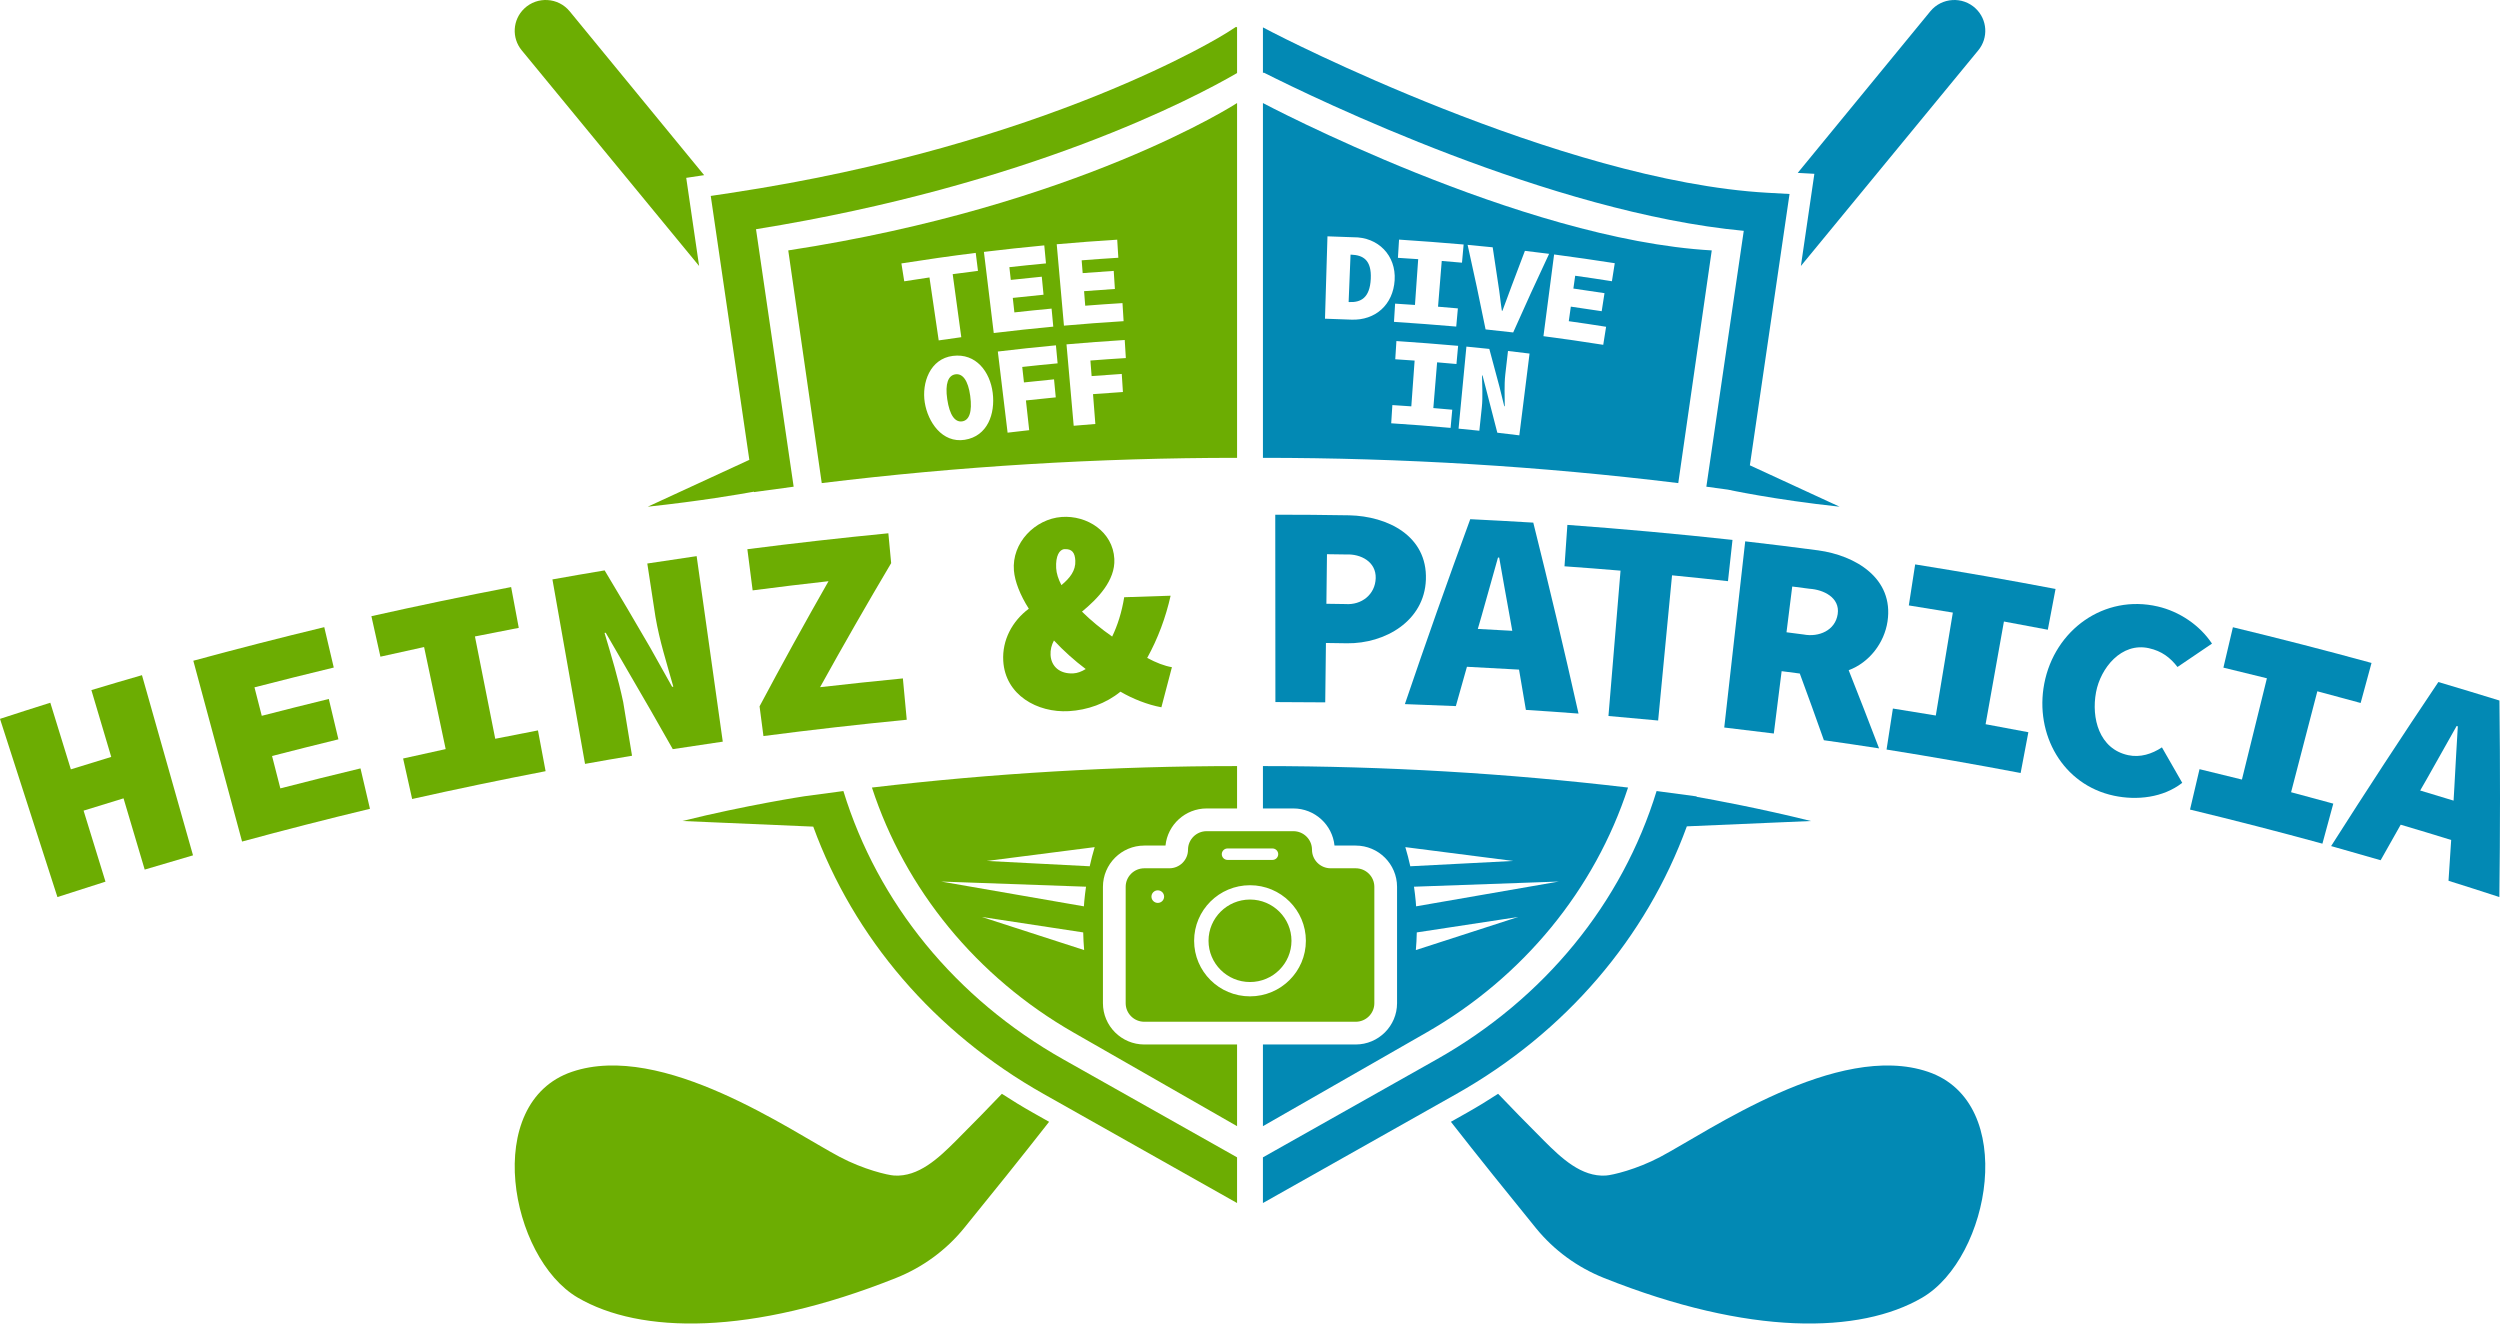
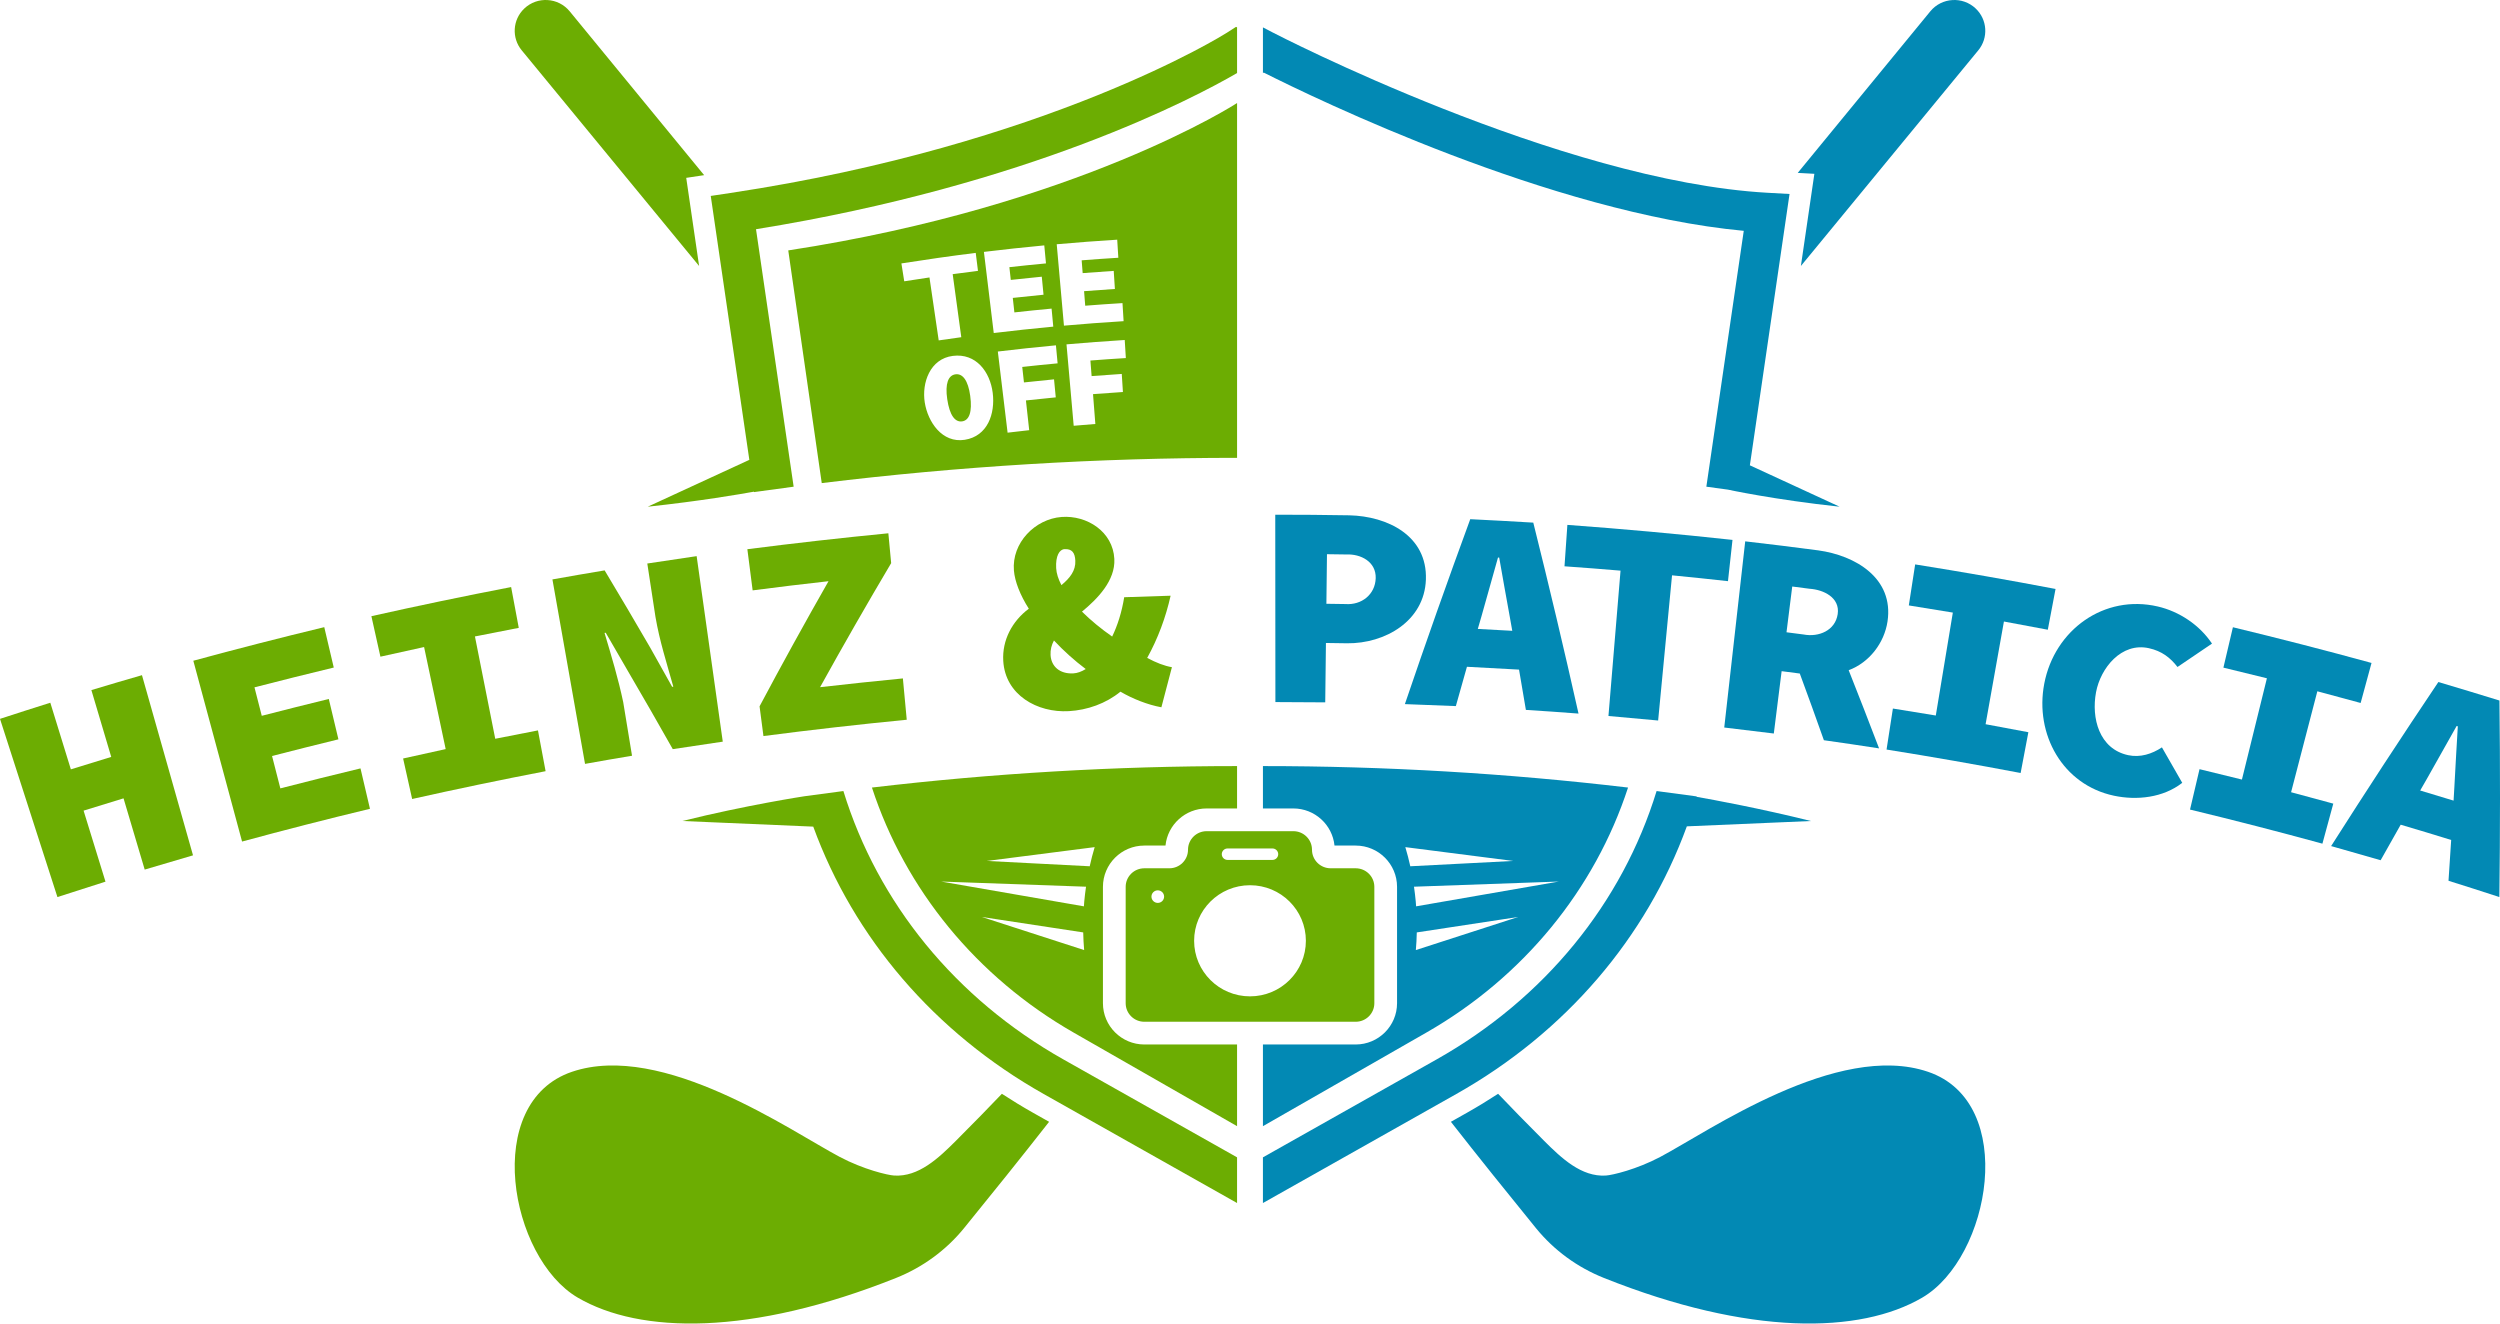
<svg xmlns="http://www.w3.org/2000/svg" width="1700" height="900" version="1.1" viewBox="0 0 1700 900">
  <defs>
    <style>
      .cls-1 {
        fill: #6cad02;
      }

      .cls-2 {
        fill: #1c1717;
      }

      .cls-3 {
        fill: #0289b4;
      }
    </style>
  </defs>
  <g>
    <g id="Source_Code_Variable">
      <path class="cls-1" d="M475.395,180.869l-8.761-59.931,12.178-1.833L387.391,7.704c-7.774-9.473-22.02-10.34-30.898-1.881h0c-7.938,7.564-8.693,19.926-1.732,28.388l120.635,146.658Z" />
      <path class="cls-3" d="M1233.768,118.19l-9.163,62.68,120.635-146.658c6.961-8.462,6.207-20.824-1.732-28.388h0c-8.878-8.459-23.124-7.591-30.898,1.881l-90.154,109.857,11.312.628Z" />
      <path class="cls-1" d="M702.434,756.65c-7.238-4.081-14.275-8.389-21.152-12.869-8.712,9.126-19.113,19.812-31.328,32.027-11.713,11.714-25.353,24.619-41.931,23.565-4.443-.282-20.808-4.113-37.012-12.678-32.837-17.354-120.489-78.775-182.052-57.882-61.562,20.893-42.427,126.513,3.94,153.588,42.372,24.742,117.53,26.082,216.416-13.39,18.038-7.2,33.963-18.806,46.196-33.825,17.834-21.897,39.833-49.266,57.879-72.36l-10.954-6.176Z" />
      <path class="cls-3" d="M1311.041,728.813c-61.562-20.893-149.215,40.529-182.051,57.882-16.205,8.564-32.57,12.395-37.012,12.678-16.579,1.054-30.219-11.851-41.932-23.565-12.215-12.216-22.617-22.902-31.329-32.028-6.877,4.48-13.914,8.788-21.152,12.869l-10.954,6.176c18.045,23.094,40.045,50.464,57.88,72.361,12.234,15.02,28.158,26.625,46.196,33.825,98.886,39.472,174.044,38.131,216.416,13.39,46.367-27.075,65.502-132.695,3.94-153.588Z" />
      <path class="cls-2" d="M841.206,359.598" />
      <path class="cls-1" d="M841.206,49.675v-31.055l-.696-.363-6.656,4.257c-1.186.758-121.004,76.151-337.185,108.709l-13.358,2.011,26.235,179.462-69.082,31.863c35.706-3.824,62.869-8.512,72.245-10.222l.042.283c8.971-1.277,17.948-2.497,26.93-3.67l-25.595-175.086c186.054-29.984,298.19-89.381,327.12-106.19Z" />
      <path class="cls-1" d="M841.206,786.989l-.002.001-118.104-66.586c-73.458-41.416-126.244-106.432-149.591-182.496-8.848,1.127-17.69,2.311-26.526,3.549,0,0-39.494,6.022-82.952,16.825l88.983,3.826c27.583,75.604,82.367,139.908,156.68,181.805l131.508,74.145.002-.001v-31.07Z" />
      <path class="cls-3" d="M1153.668,541.827c.027-.09.057-.18.083-.27-9.081-1.277-18.169-2.49-27.263-3.648-23.346,76.064-76.133,141.079-149.591,182.495l-118.104,66.586v31.07l131.509-74.145c74.379-41.933,129.193-106.312,156.752-182.002l84.382-3.629c-34.401-8.552-66.059-14.392-77.769-16.456Z" />
      <path class="cls-3" d="M1189.91,316.418l26.973-184.503-14.827-.824c-141.31-7.852-335.007-108.165-336.949-109.177l-6.313-3.294v31.055c.181-.105.374-.217.549-.319,35.355,17.821,195.323,95.333,326.411,107.611l-25.435,173.984c4.858.634,9.709,1.321,14.564,1.984,0,0,31.503,6.854,76.04,11.624l-61.013-28.141Z" />
      <g>
-         <path class="cls-3" d="M858.794,70.076v241.252c94.317,0,188.634,5.725,282.422,17.175l22.773-158.227c-130.069-7.342-305.142-100.172-305.195-100.2ZM1015.031,168.166c1.545,10.004,2.297,15.007,3.761,25.013,1.025,6.092,1.501,11.954,2.481,18.133.146.016.218.024.364.04,2.302-5.818,4.134-11.424,6.37-17.158,3.534-9.456,5.32-14.179,8.931-23.616,6.587.773,9.878,1.177,16.459,2.02-8.342,17.73-16.498,35.549-24.43,53.466-7.504-.873-11.258-1.286-18.77-2.063-3.861-19.209-7.923-38.38-12.22-57.496,6.825.627,10.236.959,17.055,1.661ZM950.59,175.322c.305-4.956.457-7.435.762-12.391,14.654.958,29.285,2.066,43.917,3.327-.445,4.946-.668,7.419-1.113,12.364-5.506-.496-8.26-.731-13.769-1.178-.84,10.369-1.68,20.737-2.52,31.106,5.398.437,8.096.668,13.49,1.154-.445,4.946-.668,7.419-1.113,12.364-14.104-1.216-28.207-2.284-42.333-3.207.305-4.956.457-7.434.762-12.391,5.403.332,8.105.511,13.505.892.732-10.377,1.464-20.754,2.195-31.131-5.513-.389-8.27-.571-13.785-.91ZM918.846,217.357c-7.139-.3-10.709-.429-17.85-.644.562-18.67,1.124-37.341,1.685-56.011,7.032.212,10.548.337,17.578.629,16.893-.223,29.167,12.388,28.102,29.229-1.049,16.583-13.017,27.427-29.515,26.797ZM990.388,247.529c-5.259-.482-7.89-.712-13.152-1.147-.857,10.367-1.714,20.735-2.571,31.102,5.151.426,7.725.65,12.873,1.122-.453,4.945-.68,7.417-1.134,12.362-13.444-1.233-26.906-2.275-40.379-3.126.313-4.956.47-7.433.783-12.389,5.156.326,7.734.5,12.888.872.749-10.376,1.498-20.752,2.247-31.127-5.265-.38-7.899-.558-13.167-.891.313-4.956.47-7.434.783-12.39,14.003.938,27.983,2.021,41.963,3.249-.453,4.945-.68,7.417-1.134,12.362ZM1033.143,296.031c-5.984-.748-8.977-1.106-14.966-1.791-2.613-10.399-3.953-15.596-6.699-25.984-1.322-5.171-1.992-7.756-3.346-12.925-.142-.015-.212-.022-.354-.037.047,6.419.601,14.625-.123,21.484-.681,6.447-1.021,9.671-1.702,16.117-5.649-.596-8.475-.881-14.129-1.421,1.776-18.594,3.553-37.188,5.33-55.782,6.234.596,9.349.91,15.578,1.571,2.846,10.359,4.235,15.541,6.947,25.911,1.3,5.213,1.941,7.82,3.208,13.036.14.016.209.024.349.041-0-6.075-.439-14.63.349-21.482.74-6.441,1.11-9.661,1.85-16.102,5.866.674,8.798,1.026,14.659,1.758-2.317,18.535-4.634,37.069-6.951,55.604ZM1096.107,191.241c-9.983-1.575-14.98-2.321-24.981-3.732-.491,3.483-.737,5.224-1.228,8.707,8.471,1.194,12.703,1.821,21.161,3.135-.762,4.907-1.143,7.36-1.905,12.267-8.389-1.303-12.587-1.924-20.99-3.109-.558,3.961-.838,5.941-1.396,9.902,10.162,1.433,15.238,2.193,25.381,3.799-.777,4.905-1.165,7.357-1.942,12.261-13.525-2.142-27.079-4.099-40.658-5.869,2.415-18.522,4.83-37.044,7.244-55.566,13.777,1.796,27.516,3.826,41.248,5.941-.774,4.905-1.161,7.357-1.935,12.263Z" />
-         <path class="cls-3" d="M918.927,173.183c-.224-.009-.335-.014-.559-.023-.435,10.739-.87,21.477-1.305,32.216.219.009.329.013.548.022,7.579.31,13.859-2.65,14.513-15.737.654-13.088-5.455-16.162-13.196-16.479Z" />
-       </g>
+         </g>
      <g>
        <path class="cls-1" d="M841.205,70.075s-107.772,70-305.193,100.201l22.772,158.227c93.788-11.45,188.105-17.175,282.423-17.175V70.076l-.001-.001ZM612.953,179.125c16.81-2.646,33.659-5.067,50.547-7.156.61,4.887.915,7.331,1.525,12.217-6.881.859-10.32,1.308-17.194,2.245l5.843,42.868c-6.145.838-9.216,1.272-15.354,2.174l-6.286-42.805c-6.866,1.008-10.297,1.532-17.155,2.618-.77-4.864-1.156-7.296-1.926-12.161ZM655.999,299.066c-15.385,2.408-25.065-12.198-27.155-25.332-2.141-13.451,3.579-29.766,19.088-31.729,15.742-1.993,25.329,10.778,27.123,25.196,1.753,14.091-3.443,29.422-19.055,31.865ZM669.061,171.285c13.662-1.656,27.346-3.13,41.047-4.422.462,4.903.694,7.355,1.156,12.258-9.96.939-14.938,1.45-24.886,2.551.384,3.467.576,5.201.96,8.668,8.426-.933,12.642-1.37,21.077-2.186.474,4.902.711,7.353,1.185,12.255-8.367.809-12.549,1.243-20.908,2.169.437,3.943.655,5.915,1.091,9.858,10.109-1.119,15.168-1.636,25.29-2.585.459,4.903.689,7.355,1.149,12.259-13.511,1.266-27.004,2.716-40.475,4.348-2.229-18.391-4.458-36.782-6.687-55.173ZM696.286,260.057c8.18-.899,12.273-1.319,20.462-2.102.469,4.902.703,7.354,1.172,12.256-8.12.777-12.178,1.194-20.289,2.085.889,8.091,1.333,12.137,2.222,20.228-5.878.646-8.817.984-14.69,1.691-2.214-18.393-4.427-36.786-6.641-55.178,13.15-1.583,26.321-2.989,39.509-4.219.457,4.904.686,7.356,1.144,12.259-9.625.898-14.435,1.386-24.047,2.442.463,4.216.695,6.323,1.158,10.539ZM718.565,166.088c13.698-1.216,27.412-2.251,41.138-3.103.305,4.915.458,7.373.763,12.289-9.979.62-14.967.97-24.937,1.751.273,3.478.409,5.217.682,8.695,8.445-.662,12.67-.964,21.122-1.509.317,4.915.475,7.372.792,12.287-8.384.541-12.574.84-20.952,1.497.31,3.955.465,5.933.775,9.888,10.132-.794,15.201-1.149,25.342-1.772.302,4.916.453,7.374.756,12.289-13.534.832-27.057,1.848-40.564,3.047l-4.915-55.359ZM742.297,255.737c8.198-.639,12.299-.93,20.504-1.454.314,4.915.471,7.372.784,12.287-8.135.519-12.202.808-20.331,1.442.633,8.115.949,12.173,1.582,20.288-5.892.459-8.837.704-14.724,1.225l-4.893-55.361c13.184-1.165,26.384-2.154,39.595-2.967.302,4.916.453,7.374.756,12.289-9.643.593-14.462.929-24.096,1.68.33,4.228.495,6.342.824,10.57Z" />
        <path class="cls-1" d="M649.703,254.534c-4.918.695-7.13,6.384-5.589,16.874,1.616,10.997,5.304,15.808,10.114,15.128,4.809-.68,7.018-6.325,5.522-17.339-1.427-10.506-5.129-15.358-10.046-14.663Z" />
      </g>
      <g>
-         <path class="cls-1" d="M850,611.69c-15.552,0-28.205,12.581-28.205,28.046s12.653,28.046,28.205,28.046,28.205-12.581,28.205-28.046-12.653-28.046-28.205-28.046Z" />
        <path class="cls-1" d="M921.86,590.435h-17.014c-7.008,0-12.69-5.649-12.69-12.618v-0c0-6.969-5.681-12.618-12.69-12.618h-58.932c-7.008,0-12.69,5.649-12.69,12.618v0c0,6.969-5.681,12.618-12.69,12.618h-17.014c-7.008,0-12.69,5.649-12.69,12.618v79.13c0,6.969,5.681,12.618,12.69,12.618h143.719c7.008,0,12.69-5.649,12.69-12.618v-79.13c0-6.969-5.681-12.618-12.69-12.618ZM787.291,613.978c-2.376,0-4.302-1.915-4.302-4.277,0-2.362,1.926-4.277,4.302-4.277s4.302,1.915,4.302,4.277c0,2.362-1.926,4.277-4.302,4.277ZM834.73,576.957h30.541c2.163,0,3.916,1.744,3.916,3.895s-1.753,3.895-3.916,3.895h-30.541c-2.163,0-3.916-1.744-3.916-3.895s1.753-3.895,3.916-3.895ZM850,677.518c-20.985,0-37.997-16.916-37.997-37.782s17.012-37.782,37.997-37.782c20.985,0,37.997,16.916,37.997,37.782s-17.012,37.782-37.997,37.782Z" />
      </g>
      <path class="cls-1" d="M778.14,574.984h14.395c1.428-14.152,13.44-25.236,27.998-25.236h20.672v-28.813c-82.907,0-165.813,4.866-248.286,14.599,22.62,69.227,71.084,128.779,137.073,166.571l111.211,63.689.001-.001v-55.542h-63.066c-15.517,0-28.14-12.591-28.14-28.068v-79.13c0-15.477,12.624-28.069,28.14-28.069ZM667.625,623.535l68.959,10.506c.084,4.057.295,8.063.636,12.007l-69.595-22.513ZM737.292,613.04c-.098,1.095-.158,2.18-.237,3.269l-97.054-16.858,98.488,3.508c-.475,3.321-.892,6.674-1.197,10.081ZM741.002,589.061l-69.966-3.612,73.342-9.401c-1.274,4.225-2.393,8.573-3.375,13.013Z" />
      <path class="cls-3" d="M858.794,520.935v28.813h20.672c14.558,0,26.57,11.084,27.998,25.236h14.395c15.517,0,28.14,12.592,28.14,28.069v79.13c0,15.477-12.624,28.068-28.14,28.068h-63.066v55.542l111.211-63.689c65.989-37.791,114.453-97.343,137.073-166.57-82.472-9.733-165.378-14.599-248.284-14.599ZM955.623,576.048l73.342,9.401-69.966,3.612c-.982-4.441-2.102-8.789-3.375-13.013ZM962.78,646.048c.341-3.944.552-7.951.636-12.007l68.959-10.506-69.595,22.513ZM962.946,616.309c-.079-1.09-.139-2.175-.237-3.269-.305-3.407-.722-6.76-1.197-10.081l98.488-3.508-97.054,16.858Z" />
      <g>
        <path class="cls-1" d="M75.64,514.706c-9.168,2.763-18.322,5.58-27.457,8.449-4.655-15.1-9.311-30.2-13.966-45.299C22.788,481.438,11.382,485.094,0,488.823c13.017,40.392,26.033,80.785,39.05,121.177,10.88-3.537,21.77-7.028,32.679-10.474-4.963-16.098-9.927-32.196-14.89-48.293,10.854-3.402,16.288-5.074,27.168-8.36,4.797,16.149,9.595,32.298,14.392,48.447,10.939-3.277,21.887-6.507,32.853-9.692-11.571-40.837-23.142-81.675-34.713-122.512-11.487,3.309-22.953,6.692-34.398,10.148,4.5,15.148,9,30.295,13.499,45.443Z" />
        <path class="cls-1" d="M184.996,514.081c15.021-3.874,30.06-7.652,45.128-11.337-2.615-10.978-3.922-16.468-6.537-27.446-15.221,3.723-30.415,7.54-45.589,11.453-1.983-7.744-2.974-11.616-4.957-19.359,17.939-4.628,35.908-9.114,53.916-13.46-2.583-10.987-3.874-16.48-6.457-27.467-29.791,7.193-59.462,14.803-89.042,22.835,11.048,40.984,22.096,81.969,33.145,122.953,28.889-7.844,57.87-15.265,86.971-22.27-2.575-10.988-3.862-16.482-6.437-27.47-18.206,4.381-36.37,8.908-54.503,13.585-2.255-8.807-3.383-13.21-5.638-22.017Z" />
        <path class="cls-1" d="M258.686,446.546c9.884-2.246,19.784-4.432,29.695-6.557,4.893,23.133,9.786,46.266,14.679,69.399-9.66,2.071-19.31,4.202-28.945,6.391,2.455,11.016,3.683,16.524,6.138,27.539,30.164-6.756,60.405-13.058,90.754-18.911-2.077-11.095-3.115-16.642-5.192-27.737-9.694,1.839-19.38,3.737-29.051,5.694-4.602-23.194-9.204-46.387-13.806-69.581,9.922-2.007,19.859-3.955,29.805-5.842-2.077-11.095-3.115-16.643-5.192-27.738-31.777,6.119-63.443,12.718-95.022,19.8,2.455,11.016,3.683,16.524,6.138,27.541Z" />
        <path class="cls-1" d="M445.74,419.614c2.739,16.092,7.72,31.629,12.116,47.309-.317.049-.476.073-.793.122-4.933-8.898-9.903-17.776-14.907-26.633-10.203-17.593-20.532-35.114-31.004-52.546-11.847,1.972-23.681,4.02-35.502,6.144,7.392,41.812,14.784,83.624,22.175,125.436,10.639-1.919,21.293-3.767,31.956-5.543-1.993-12.118-3.986-24.237-5.979-36.355-3.353-16.013-8.042-31.485-12.714-47.146.322-.054.483-.082.805-.136,5.103,8.737,10.172,17.496,15.205,26.274,10.27,17.545,20.394,35.177,30.393,52.88,11.327-1.745,22.657-3.442,33.998-5.093-5.923-42.049-11.847-84.098-17.77-126.148-11.192,1.627-22.374,3.298-33.554,5.013,1.859,12.14,3.717,24.28,5.576,36.42Z" />
        <path class="cls-1" d="M605.989,382.928c-.763-8.118-1.144-12.177-1.906-20.296-32.017,3.127-63.968,6.736-95.877,10.83,1.437,11.198,2.156,16.796,3.594,27.994,17.179-2.232,34.377-4.333,51.595-6.24-16.047,28.134-31.675,56.488-46.889,85.088,1.054,8.085,1.581,12.128,2.635,20.213,32.428-4.221,64.901-7.918,97.446-11.095-1.053-11.24-1.58-16.861-2.633-28.101-18.785,1.833-37.548,3.819-56.302,5.961,15.701-28.363,31.811-56.472,48.337-84.354Z" />
        <path class="cls-1" d="M764.459,406.11c-1.667,10.263-4.508,19.143-8.183,26.757-7.429-5.19-14.512-10.969-20.53-16.958,10.491-8.646,22.754-21.06,22.007-35.822-.939-18.547-18.581-29.833-35.855-28.547-18.036,1.343-34.026,17.593-32.428,36.473.63,7.441,4.204,16.595,10.119,25.912-11.281,8.431-18.195,21.335-17.378,35.479,1.341,23.219,23.178,35.399,44.58,34.177,12.651-.722,25.145-5.135,35.116-13.241,8.249,4.835,18.414,8.889,27.834,10.614,2.831-10.91,4.262-16.363,7.155-27.265-5.081-.86-10.732-3.052-16.809-6.313,7.31-13.229,12.625-27.525,15.925-42.293-10.519.275-21.039.618-31.554,1.027ZM718.188,386.289c-.444-8.22,2.188-12.685,5.667-12.867,5.117-.269,7.094,2.385,7.363,7.866.331,6.717-3.65,11.816-9.458,16.596-2.083-3.996-3.373-7.904-3.572-11.595ZM714.376,445.4c-.201-3.554.683-6.807,2.307-9.882,6.527,7,13.964,13.684,21.607,19.421-2.806,1.746-5.635,2.817-8.474,2.965-9.13.474-14.998-4.676-15.44-12.504Z" />
      </g>
      <g>
        <path class="cls-3" d="M917.509,350.416c-16.775-.3-33.554-.42-50.332-.416.032,42.471.064,84.942.096,127.413,11.298.016,22.591.08,33.888.19.158-13.459.316-26.919.475-40.378,5.758.069,8.637.111,14.395.21,25.727.286,52.557-15.066,53.579-43.264,1.083-29.862-26.094-43.173-52.1-43.756ZM914.869,410.754c-5.168-.086-7.752-.123-12.92-.185.132-11.238.264-22.476.396-33.714,5.231.063,7.847.1,13.077.187,9.912-.471,20.374,4.936,20.061,16.094-.314,11.176-9.671,18.451-20.614,17.617Z" />
        <path class="cls-3" d="M999.773,353.051c-15.335,41.734-30.153,83.645-44.454,125.75,11.555.399,23.104.847,34.656,1.345,2.993-10.696,4.502-16.042,7.544-26.729,11.814.591,23.62,1.232,35.429,1.924,1.887,10.955,2.818,16.433,4.654,27.391,11.936.755,23.867,1.591,35.792,2.507-9.722-43.415-19.975-86.693-30.761-129.851-14.283-.859-28.568-1.638-42.859-2.337ZM1004.907,427.677c1.008-3.482,1.513-5.223,2.526-8.705,3.781-13.269,7.508-26.555,11.204-39.848.327.018.49.027.817.044,2.303,13.642,4.91,27.228,7.304,40.853.636,3.571.953,5.356,1.584,8.928-9.373-.549-14.06-.804-23.436-1.272Z" />
        <path class="cls-3" d="M1063.857,385.085c12.708.897,25.411,1.882,38.106,2.955-2.739,32.946-5.478,65.893-8.217,98.839,11.267.977,22.525,2.001,33.784,3.072,3.151-32.909,6.303-65.818,9.454-98.727,12.688,1.235,25.368,2.558,38.038,3.969,1.229-11.223,1.844-16.834,3.073-28.057-37.374-4.074-74.789-7.476-112.282-10.21-.782,11.263-1.173,16.895-1.956,28.159Z" />
        <path class="cls-3" d="M1283.522,422.538c4.366-29.403-21.848-44.822-47.134-48.289-16.527-2.203-33.077-4.23-49.641-6.135-4.753,42.2-9.507,84.4-14.26,126.6,11.242,1.312,22.474,2.671,33.705,4.077,1.771-14.132,3.543-28.263,5.314-42.395,4.941.63,7.411.95,12.35,1.603,5.566,15.08,11.043,30.194,16.39,45.355,12.521,1.76,25.029,3.609,37.524,5.546-6.765-17.769-13.653-35.485-20.666-53.156,14.079-5.24,24.251-18.619,26.416-33.205ZM1218.722,398.831c4.712.6,7.068.906,11.779,1.527,9.41.594,20.809,5.93,19.135,17.233-1.66,11.207-12.933,15.81-23.167,13.865-4.658-.614-6.987-.916-11.647-1.51,1.3-10.372,2.6-20.744,3.9-31.116Z" />
-         <path class="cls-3" d="M1297.999,411.689c9.987,1.563,19.966,3.186,29.933,4.87-3.863,23.33-7.726,46.661-11.589,69.991-9.715-1.641-19.443-3.224-29.177-4.747-1.724,11.156-2.585,16.734-4.309,27.89,30.474,4.863,60.854,10.176,91.172,15.946,2.103-11.089,3.155-16.634,5.259-27.724-9.684-1.873-19.381-3.688-29.087-5.444,4.156-23.279,8.311-46.558,12.467-69.838,9.957,1.801,19.906,3.663,29.841,5.585,2.104-11.09,3.156-16.635,5.259-27.725-31.741-6.049-63.553-11.613-95.46-16.696-1.724,11.156-2.586,16.735-4.309,27.891Z" />
+         <path class="cls-3" d="M1297.999,411.689c9.987,1.563,19.966,3.186,29.933,4.87-3.863,23.33-7.726,46.661-11.589,69.991-9.715-1.641-19.443-3.224-29.177-4.747-1.724,11.156-2.585,16.734-4.309,27.89,30.474,4.863,60.854,10.176,91.172,15.946,2.103-11.089,3.155-16.634,5.259-27.724-9.684-1.873-19.381-3.688-29.087-5.444,4.156-23.279,8.311-46.558,12.467-69.838,9.957,1.801,19.906,3.663,29.841,5.585,2.104-11.09,3.156-16.635,5.259-27.725-31.741-6.049-63.553-11.613-95.46-16.696-1.724,11.156-2.586,16.735-4.309,27.891" />
        <path class="cls-3" d="M1447.176,513.518c-19.795-4.246-25.144-25.239-21.882-42.755,3.086-16.568,17.295-34.105,35.927-29.994,8.821,1.946,14.589,6.446,19.476,12.782,9.332-6.398,14.024-9.577,23.459-15.896-8.44-12.728-22.331-21.859-36.823-25.235-36.397-8.478-70.215,15.798-77.232,52.456-6.595,34.451,12.499,68.852,47.466,76.224,15.529,3.274,33.356,1.365,46.362-8.769-5.466-9.661-8.228-14.485-13.812-24.119-6.774,4.484-14.761,7.059-22.94,5.304Z" />
        <path class="cls-3" d="M1511.915,453.994c9.873,2.354,19.734,4.77,29.578,7.244-5.662,22.954-11.324,45.908-16.986,68.862-9.595-2.412-19.207-4.766-28.83-7.061-2.584,10.986-3.875,16.479-6.459,27.465,30.127,7.282,60.125,15.009,90.024,23.19,2.959-10.889,4.438-16.334,7.397-27.223-9.55-2.644-19.118-5.231-28.699-7.758,5.951-22.88,11.902-45.759,17.852-68.639,9.83,2.593,19.646,5.247,29.444,7.959,2.959-10.89,4.438-16.335,7.397-27.224-31.302-8.573-62.713-16.664-94.258-24.28-2.584,10.986-3.876,16.48-6.459,27.466Z" />
        <path class="cls-3" d="M1664.982,598.931c11.552,3.611,23.079,7.301,34.581,11.069.566-44.549.582-89.089.052-133.638-13.821-4.273-27.661-8.467-41.529-12.583-24.778,36.878-49.087,74.057-72.931,111.555,11.241,3.161,22.463,6.368,33.677,9.625,5.431-9.677,8.158-14.511,13.636-24.167,11.466,3.388,22.91,6.853,34.33,10.393-.701,11.103-1.065,16.652-1.816,27.746ZM1645.721,537.548c1.801-3.142,2.703-4.713,4.509-7.853,6.805-11.988,13.561-24.005,20.29-36.037.317.096.475.144.792.24-.921,13.815-1.529,27.647-2.356,41.467-.208,3.624-.313,5.436-.526,9.059-9.075-2.791-13.617-4.166-22.709-6.875Z" />
      </g>
    </g>
  </g>
</svg>